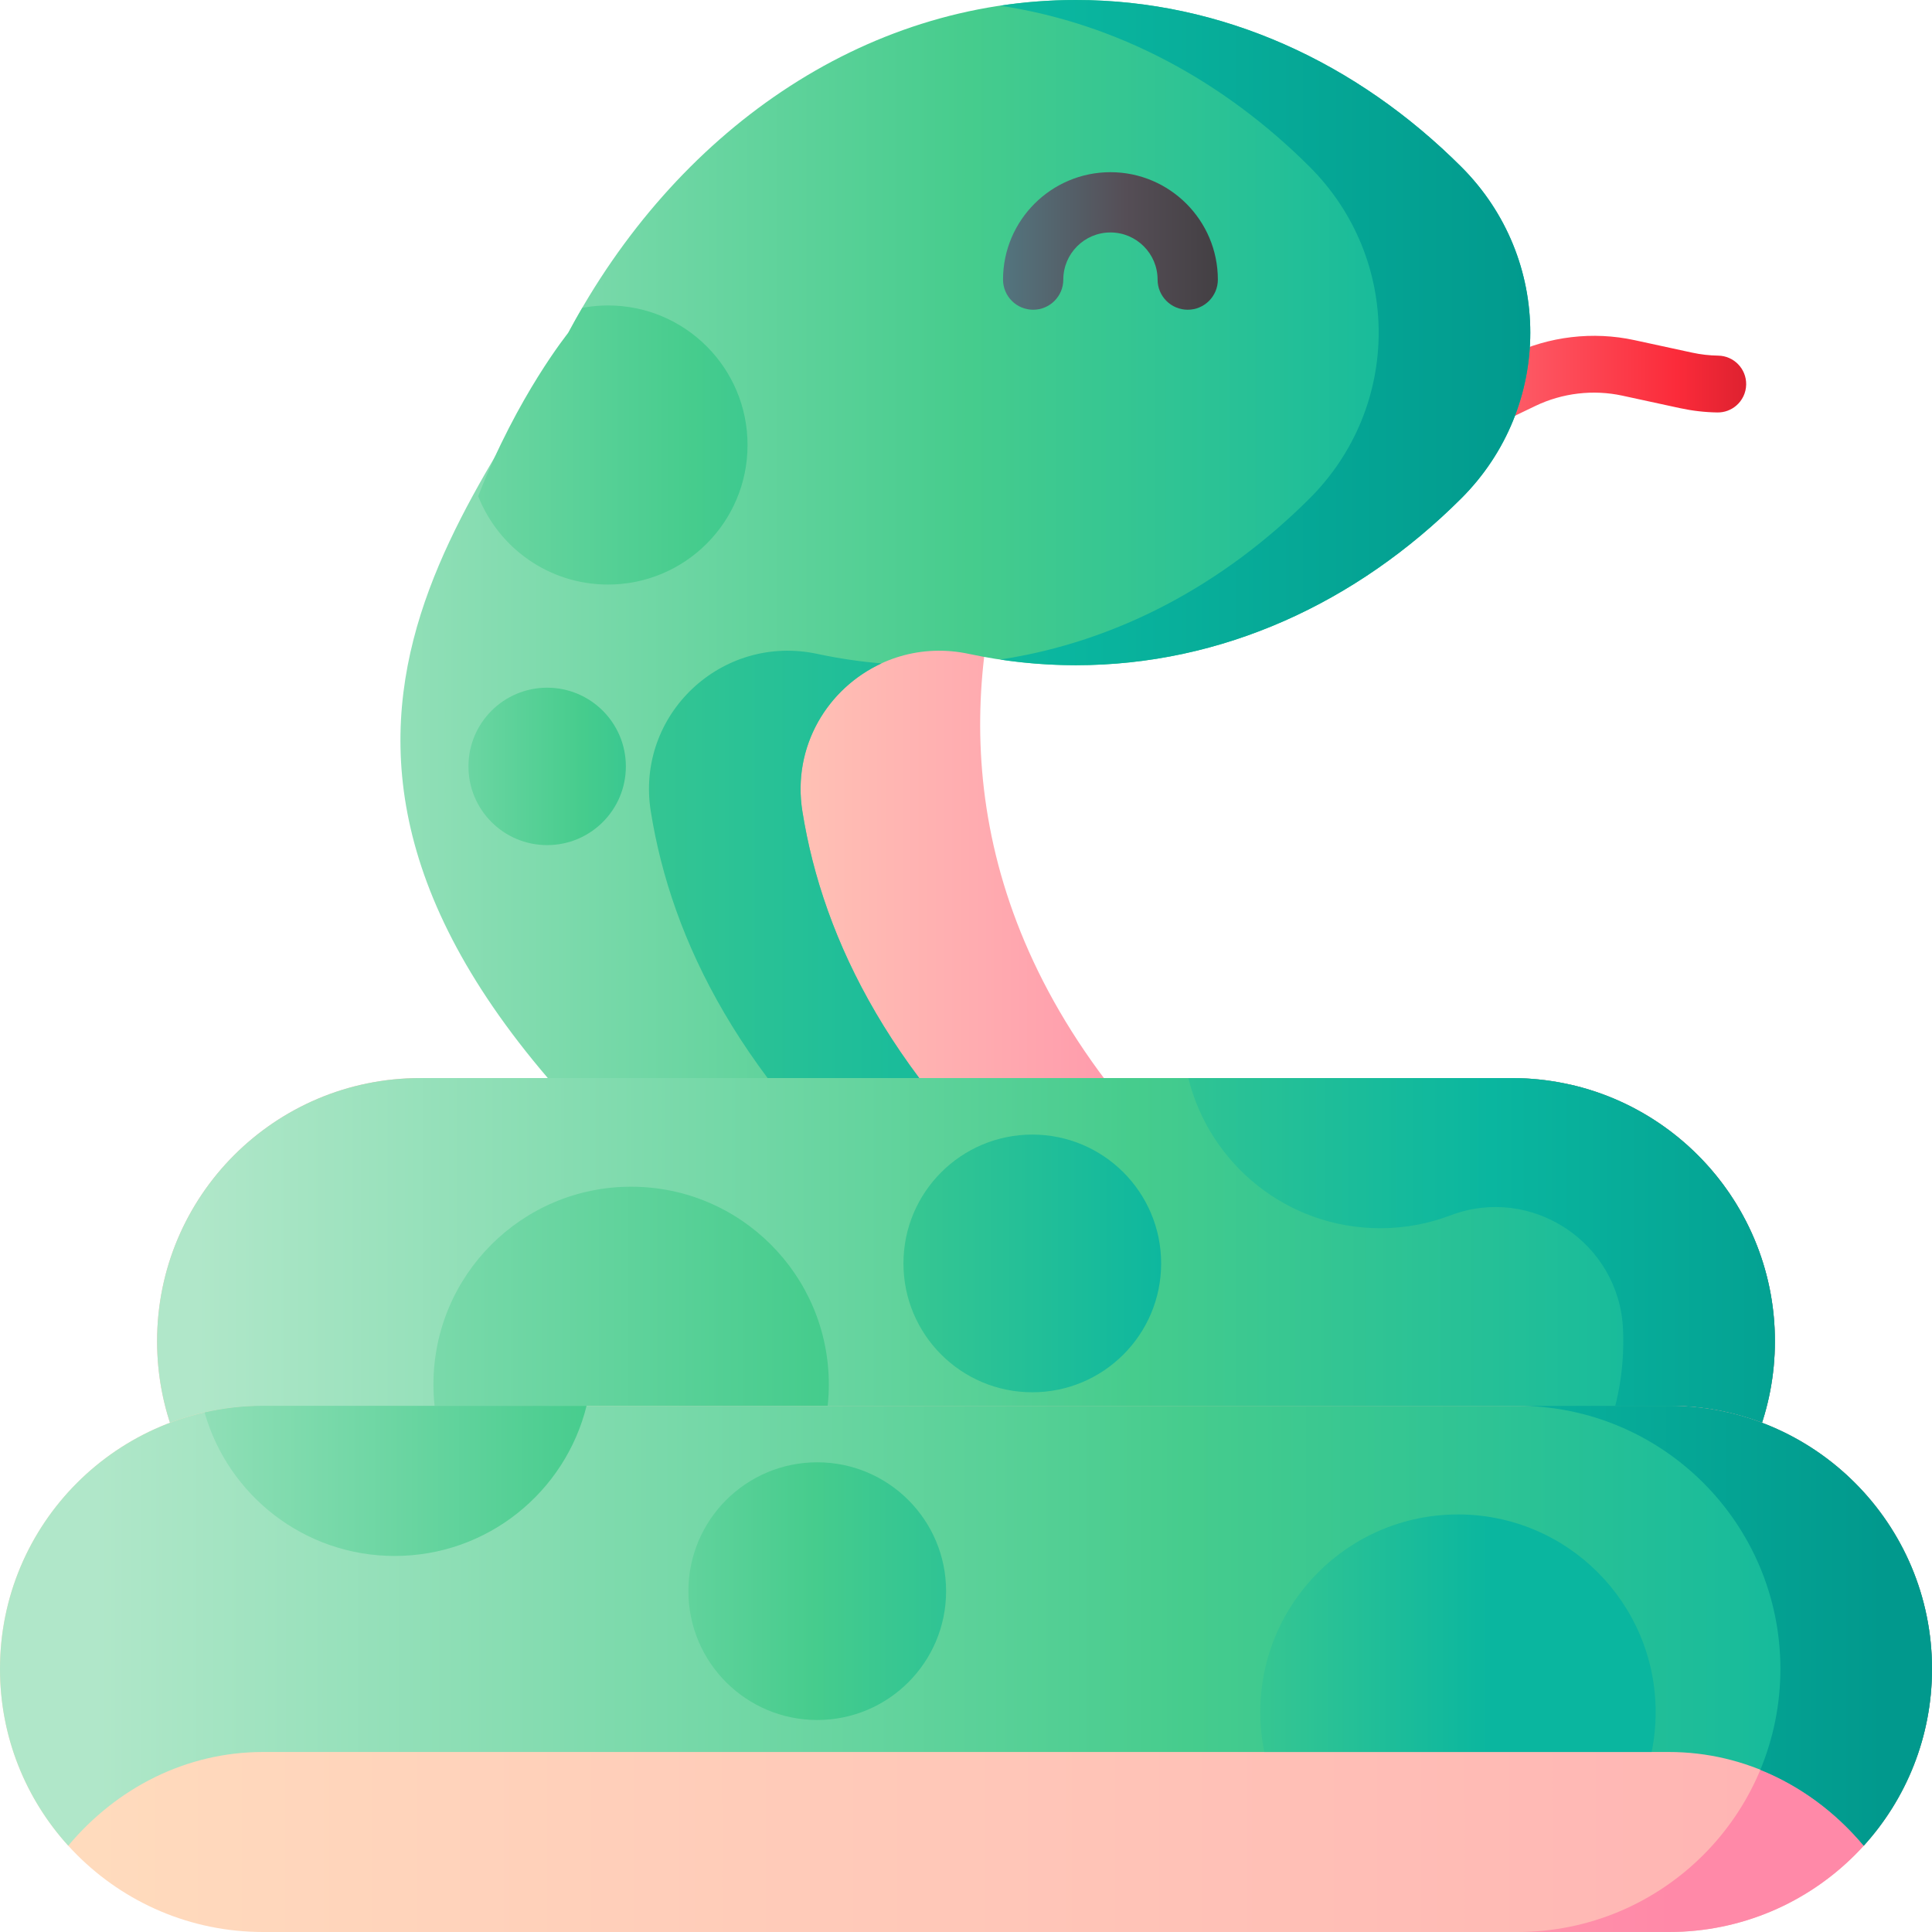
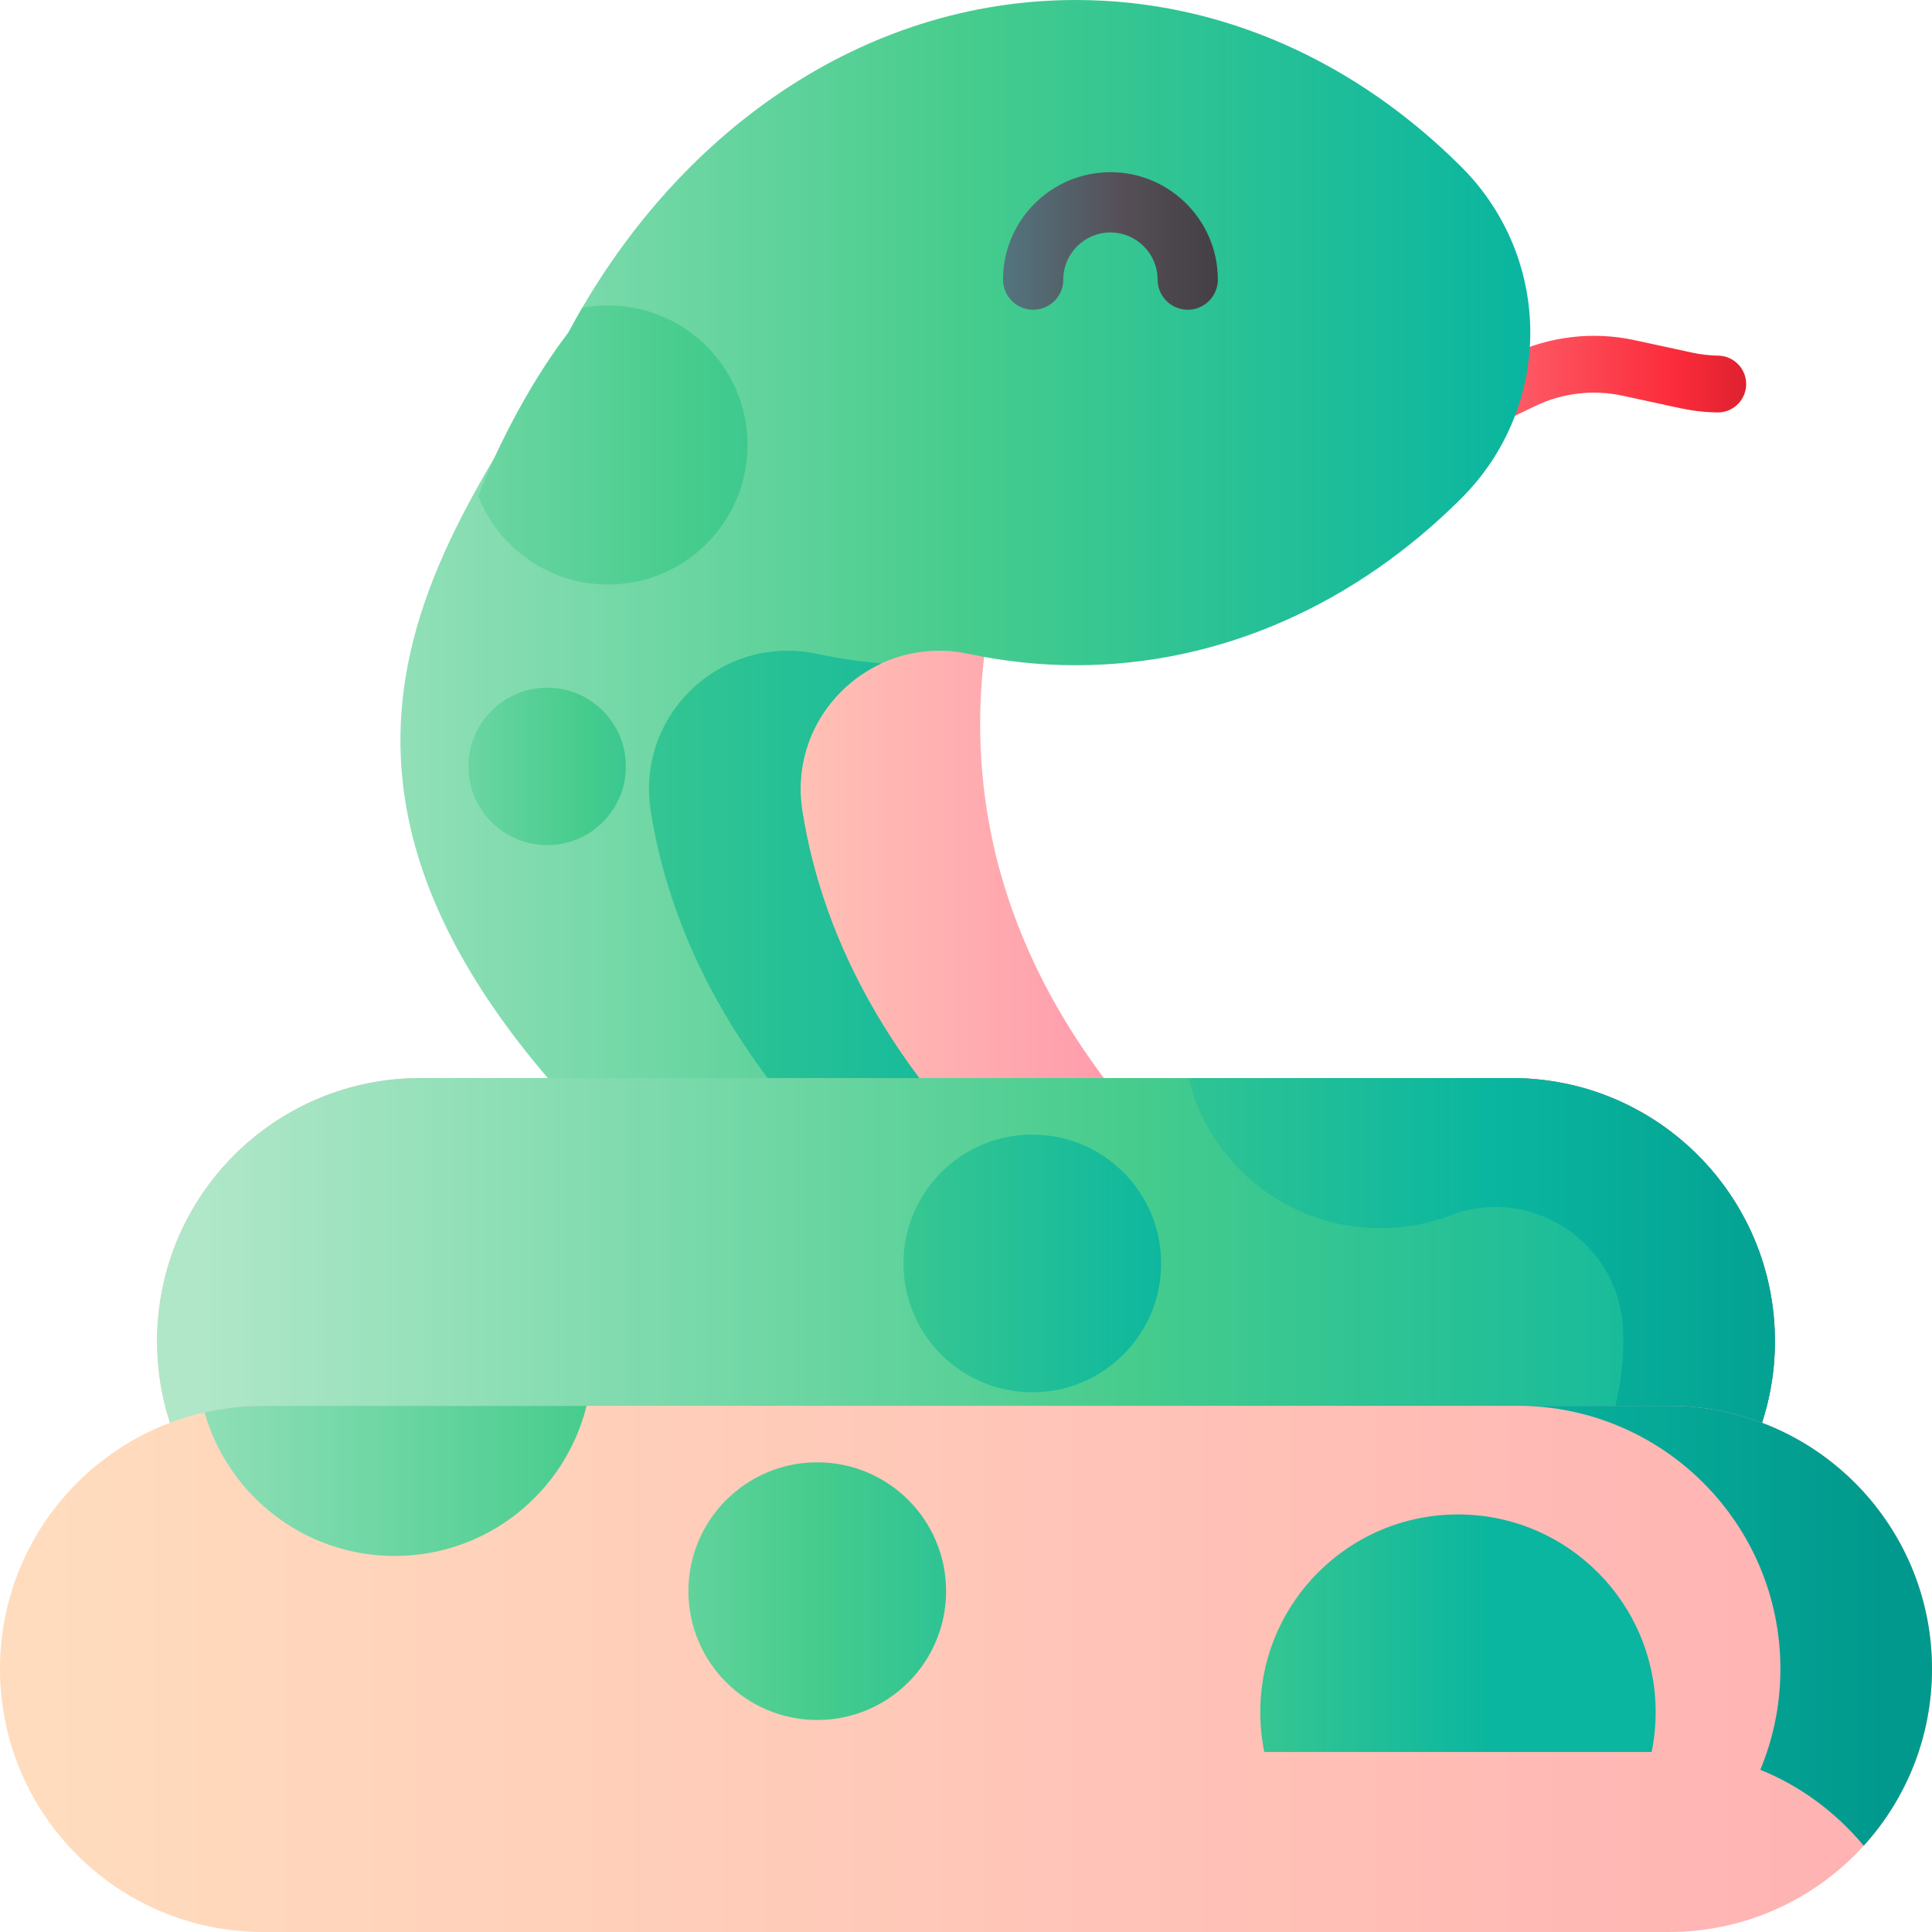
<svg xmlns="http://www.w3.org/2000/svg" xmlns:xlink="http://www.w3.org/1999/xlink" id="Capa_1" enable-background="new 0 0 510 510" height="512" viewBox="0 0 510 510" width="512">
  <linearGradient id="lg1">
    <stop offset="0" stop-color="#ffc2b5" />
    <stop offset="1" stop-color="#ff89a8" />
  </linearGradient>
  <linearGradient id="SVGID_1_" gradientUnits="userSpaceOnUse" x1="208.506" x2="333.905" xlink:href="#lg1" y1="205.159" y2="205.159" />
  <linearGradient id="SVGID_2_" gradientUnits="userSpaceOnUse" x1="391.613" x2="477.455" y1="103.307" y2="103.307">
    <stop offset="0" stop-color="#fe646f" />
    <stop offset=".593" stop-color="#fb2b3a" />
    <stop offset="1" stop-color="#c41926" />
  </linearGradient>
  <linearGradient id="lg2">
    <stop offset="0" stop-color="#b0e7c9" />
    <stop offset=".593" stop-color="#46cc8d" />
    <stop offset="1" stop-color="#0ab69f" />
  </linearGradient>
  <linearGradient id="SVGID_3_" gradientUnits="userSpaceOnUse" x1="45.085" x2="400.227" xlink:href="#lg2" y1="161.259" y2="161.259" />
  <linearGradient id="lg3">
    <stop offset="0" stop-color="#46cc8d" />
    <stop offset=".548" stop-color="#0ab69f" />
    <stop offset="1" stop-color="#01998d" />
  </linearGradient>
  <linearGradient id="SVGID_4_" gradientUnits="userSpaceOnUse" x1="125.624" x2="407.554" xlink:href="#lg3" y1="247.145" y2="247.145" />
  <linearGradient id="SVGID_5_" gradientUnits="userSpaceOnUse" x1="125.624" x2="407.554" xlink:href="#lg3" y1="87.8" y2="87.8" />
  <linearGradient id="SVGID_6_" gradientUnits="userSpaceOnUse" x1="49.95" x2="543.897" xlink:href="#lg1" y1="354.037" y2="354.037" />
  <linearGradient id="SVGID_7_" gradientUnits="userSpaceOnUse" x1="142.532" x2="400.058" xlink:href="#lg1" y1="354.037" y2="354.037" />
  <linearGradient id="SVGID_8_" gradientUnits="userSpaceOnUse" x1="52" x2="469.146" xlink:href="#lg2" y1="342.646" y2="342.646" />
  <linearGradient id="SVGID_9_" gradientUnits="userSpaceOnUse" x1="266" x2="498.349" xlink:href="#lg3" y1="342.646" y2="342.646" />
  <linearGradient id="SVGID_10_" gradientUnits="userSpaceOnUse" x1="10.046" x2="355.827" xlink:href="#lg2" y1="344.616" y2="344.616" />
  <linearGradient id="SVGID_11_" gradientUnits="userSpaceOnUse" x1="76" x2="312.028" xlink:href="#lg2" y1="333.514" y2="333.514" />
  <linearGradient id="SVGID_12_" gradientUnits="userSpaceOnUse" x1="10.129" x2="600.002" y1="440.549" y2="440.549">
    <stop offset="0" stop-color="#ffdcbd" />
    <stop offset=".003" stop-color="#ffdcbd" />
    <stop offset="1" stop-color="#ffa9b1" />
  </linearGradient>
  <linearGradient id="SVGID_13_" gradientUnits="userSpaceOnUse" x1="184" x2="441.527" xlink:href="#lg1" y1="440.549" y2="440.549" />
  <linearGradient id="SVGID_14_" gradientUnits="userSpaceOnUse" x1="25.129" x2="511.162" xlink:href="#lg2" y1="429.157" y2="429.157" />
  <linearGradient id="SVGID_15_" gradientUnits="userSpaceOnUse" x1="243" x2="497.283" xlink:href="#lg3" y1="429.157" y2="429.157" />
  <linearGradient id="SVGID_16_" gradientUnits="userSpaceOnUse" x1="9" x2="258.257" xlink:href="#lg2" y1="390.916" y2="390.916" />
  <linearGradient id="SVGID_17_" gradientUnits="userSpaceOnUse" x1="190" x2="394.022" xlink:href="#lg2" y1="431.128" y2="431.128" />
  <linearGradient id="SVGID_18_" gradientUnits="userSpaceOnUse" x1="85" x2="304.666" xlink:href="#lg2" y1="420.025" y2="420.025" />
  <linearGradient id="SVGID_19_" gradientTransform="matrix(1 0 0 -1 0 -8082.242)" gradientUnits="userSpaceOnUse" x1="261.065" x2="321.85" y1="-8145.85" y2="-8145.85">
    <stop offset="0" stop-color="#537983" />
    <stop offset=".593" stop-color="#554e56" />
    <stop offset="1" stop-color="#433f43" />
  </linearGradient>
  <linearGradient id="SVGID_20_" gradientUnits="userSpaceOnUse" x1="26.667" x2="290.31" xlink:href="#lg2" y1="117.469" y2="117.469" />
  <linearGradient id="SVGID_21_" gradientUnits="userSpaceOnUse" x1="68.403" x2="212.581" xlink:href="#lg2" y1="202.312" y2="202.312" />
  <g>
    <path d="m327.566 322.518c-132.266-112.482-33.195-234.718-33.195-234.718h-143.327s-99.071 122.236 33.195 234.718z" fill="url(#SVGID_1_)" />
    <path d="m378.899 102.566c1.995-.553 3.959-1.268 5.86-2.18l14.085-6.766c10.095-4.841 21.674-6.203 32.602-3.834l15.219 3.298c2.273.493 4.592.761 6.895.795 4.141.063 7.448 3.471 7.386 7.613-.034 2.243-1.049 4.241-2.631 5.592-1.339 1.143-3.083 1.823-4.981 1.794-3.293-.05-6.606-.432-9.846-1.135l-15.217-3.298c-7.688-1.666-15.835-.708-22.936 2.698l-14.083 6.765c-3.972 1.906-8.127 3.248-12.352 4.055v-15.397z" fill="url(#SVGID_2_)" />
    <path d="m385.716 44.013c-27.532-27.473-63.007-44.013-101.726-44.013-56.344 0-105.82 35.026-133.946 87.8s-99.071 122.236 33.195 234.718h95.584c-43.037-36.6-61.581-74.231-67.015-108.349-4.064-25.519 18.718-46.967 43.986-41.553 9.149 1.96 18.571 2.984 28.195 2.984 38.719 0 74.194-16.54 101.726-44.013 24.324-24.27 24.324-63.305.001-87.574z" fill="url(#SVGID_3_)" />
    <g>
      <path d="m211.809 214.169c-2.737-17.188 6.712-32.516 20.889-39.046-5.73-.48-11.378-1.319-16.924-2.507-25.267-5.414-48.05 16.034-43.986 41.553 5.434 34.117 23.978 71.749 67.015 108.349h40.02c-43.036-36.6-61.58-74.231-67.014-108.349z" fill="url(#SVGID_4_)" />
-       <path d="m385.716 44.013c-27.532-27.473-63.007-44.013-101.726-44.013-6.777 0-13.452.519-20.005 1.502 30.882 4.637 59 19.849 81.711 42.51 24.322 24.27 24.323 63.305 0 87.575-22.71 22.661-50.827 37.873-81.708 42.51 6.552.985 13.225 1.503 20.001 1.503 38.719 0 74.194-16.54 101.726-44.013 24.324-24.27 24.324-63.305.001-87.574z" fill="url(#SVGID_5_)" />
    </g>
    <g>
      <g>
        <path d="m399.081 423.489h-288.162c-38.357 0-69.451-31.094-69.451-69.451 0-38.357 31.094-69.451 69.451-69.451h288.161c38.357 0 69.451 31.094 69.451 69.451.001 38.356-31.094 69.451-69.45 69.451z" fill="url(#SVGID_6_)" />
        <path d="m399.081 284.586h-40.02c38.357 0 69.451 31.094 69.451 69.451 0 38.357-31.094 69.451-69.451 69.451h40.02c38.357 0 69.451-31.094 69.451-69.451 0-38.357-31.095-69.451-69.451-69.451z" fill="url(#SVGID_7_)" />
        <path d="m110.919 284.586h288.161c38.357 0 69.451 31.094 69.451 69.451 0 17.966-6.822 34.338-18.017 46.668-12.706-15.184-31.034-24.736-51.434-24.736h-288.161c-20.4 0-38.729 9.552-51.434 24.736-11.194-12.33-18.017-28.702-18.017-46.668 0-38.357 31.095-69.451 69.451-69.451z" fill="url(#SVGID_8_)" />
        <path d="m414.537 286.312s-.025.002-.069.007c-4.952-1.121-10.097-1.733-15.388-1.733h-85.39c5.62 22.758 26.162 39.636 50.656 39.636 6.523 0 12.765-1.197 18.52-3.384 21.423-8.141 44.556 7.164 45.575 30.059.046 1.041.07 2.088.07 3.141 0 9.438-1.891 18.431-5.301 26.635 10.543 4.245 19.886 11.169 27.304 20.033 11.194-12.33 18.017-28.702 18.017-46.668.001-33.045-23.077-60.699-53.994-67.726z" fill="url(#SVGID_9_)" />
-         <path d="m166.601 313.263c28.821 0 52.185 23.364 52.185 52.185 0 3.604-.365 7.123-1.061 10.521h-102.248c-.696-3.398-1.061-6.917-1.061-10.521 0-28.821 23.364-52.185 52.185-52.185z" fill="url(#SVGID_10_)" />
        <circle cx="272.5" cy="333.514" fill="url(#SVGID_11_)" r="34.012" />
      </g>
      <g>
        <path d="m440.549 510h-371.098c-38.357 0-69.451-31.094-69.451-69.451 0-38.357 31.094-69.451 69.451-69.451h371.098c38.357 0 69.451 31.094 69.451 69.451 0 38.357-31.094 69.451-69.451 69.451z" fill="url(#SVGID_12_)" />
-         <path d="m440.549 371.098h-40.02c38.357 0 69.451 31.094 69.451 69.451 0 38.357-31.094 69.451-69.451 69.451h40.02c38.357 0 69.451-31.094 69.451-69.451 0-38.357-31.094-69.451-69.451-69.451z" fill="url(#SVGID_13_)" />
-         <path d="m440.549 371.098h-371.098c-38.357 0-69.451 31.094-69.451 69.451 0 17.966 6.822 34.338 18.017 46.668 12.706-15.184 31.034-24.736 51.434-24.736h371.098c20.4 0 38.729 9.552 51.434 24.736 11.195-12.33 18.017-28.702 18.017-46.668 0-38.357-31.094-69.451-69.451-69.451z" fill="url(#SVGID_14_)" />
        <path d="m469.98 440.549c0 9.438-1.891 18.431-5.301 26.635 10.543 4.245 19.886 11.169 27.304 20.033 11.195-12.33 18.017-28.702 18.017-46.668 0-38.357-31.094-69.451-69.451-69.451h-40.02c38.357 0 69.451 31.094 69.451 69.451z" fill="url(#SVGID_15_)" />
        <path d="m69.451 371.098c-5.314 0-10.481.617-15.452 1.747 6.218 21.868 26.324 37.889 50.186 37.889 24.493 0 45.036-16.878 50.656-39.636z" fill="url(#SVGID_16_)" />
        <path d="m384.868 399.775c-28.821 0-52.185 23.364-52.185 52.185 0 3.604.365 7.123 1.061 10.521h102.248c.696-3.398 1.061-6.917 1.061-10.521 0-28.821-23.364-52.185-52.185-52.185z" fill="url(#SVGID_17_)" />
        <circle cx="215.734" cy="420.025" fill="url(#SVGID_18_)" r="34.012" />
      </g>
    </g>
    <g>
      <path d="m293.13 45.454c-15.635 0-28.354 12.719-28.354 28.353 0 4.393 3.561 7.955 7.954 7.955s7.955-3.561 7.955-7.955c0-6.862 5.583-12.444 12.445-12.444s12.444 5.583 12.444 12.444c0 4.393 3.561 7.955 7.954 7.955s7.955-3.561 7.955-7.955c.001-15.634-12.719-28.353-28.353-28.353z" fill="url(#SVGID_19_)" />
    </g>
    <path d="m197.333 117.469c0-20.344-16.493-36.837-36.837-36.837-2.32 0-4.587.225-6.788.635-1.254 2.15-2.485 4.32-3.664 6.533 0 0-13.447 16.593-23.818 43.176 5.388 13.66 18.696 23.331 34.27 23.331 20.345-.001 36.837-16.493 36.837-36.838z" fill="url(#SVGID_20_)" />
    <circle cx="144.436" cy="202.312" fill="url(#SVGID_21_)" r="20.777" />
  </g>
</svg>